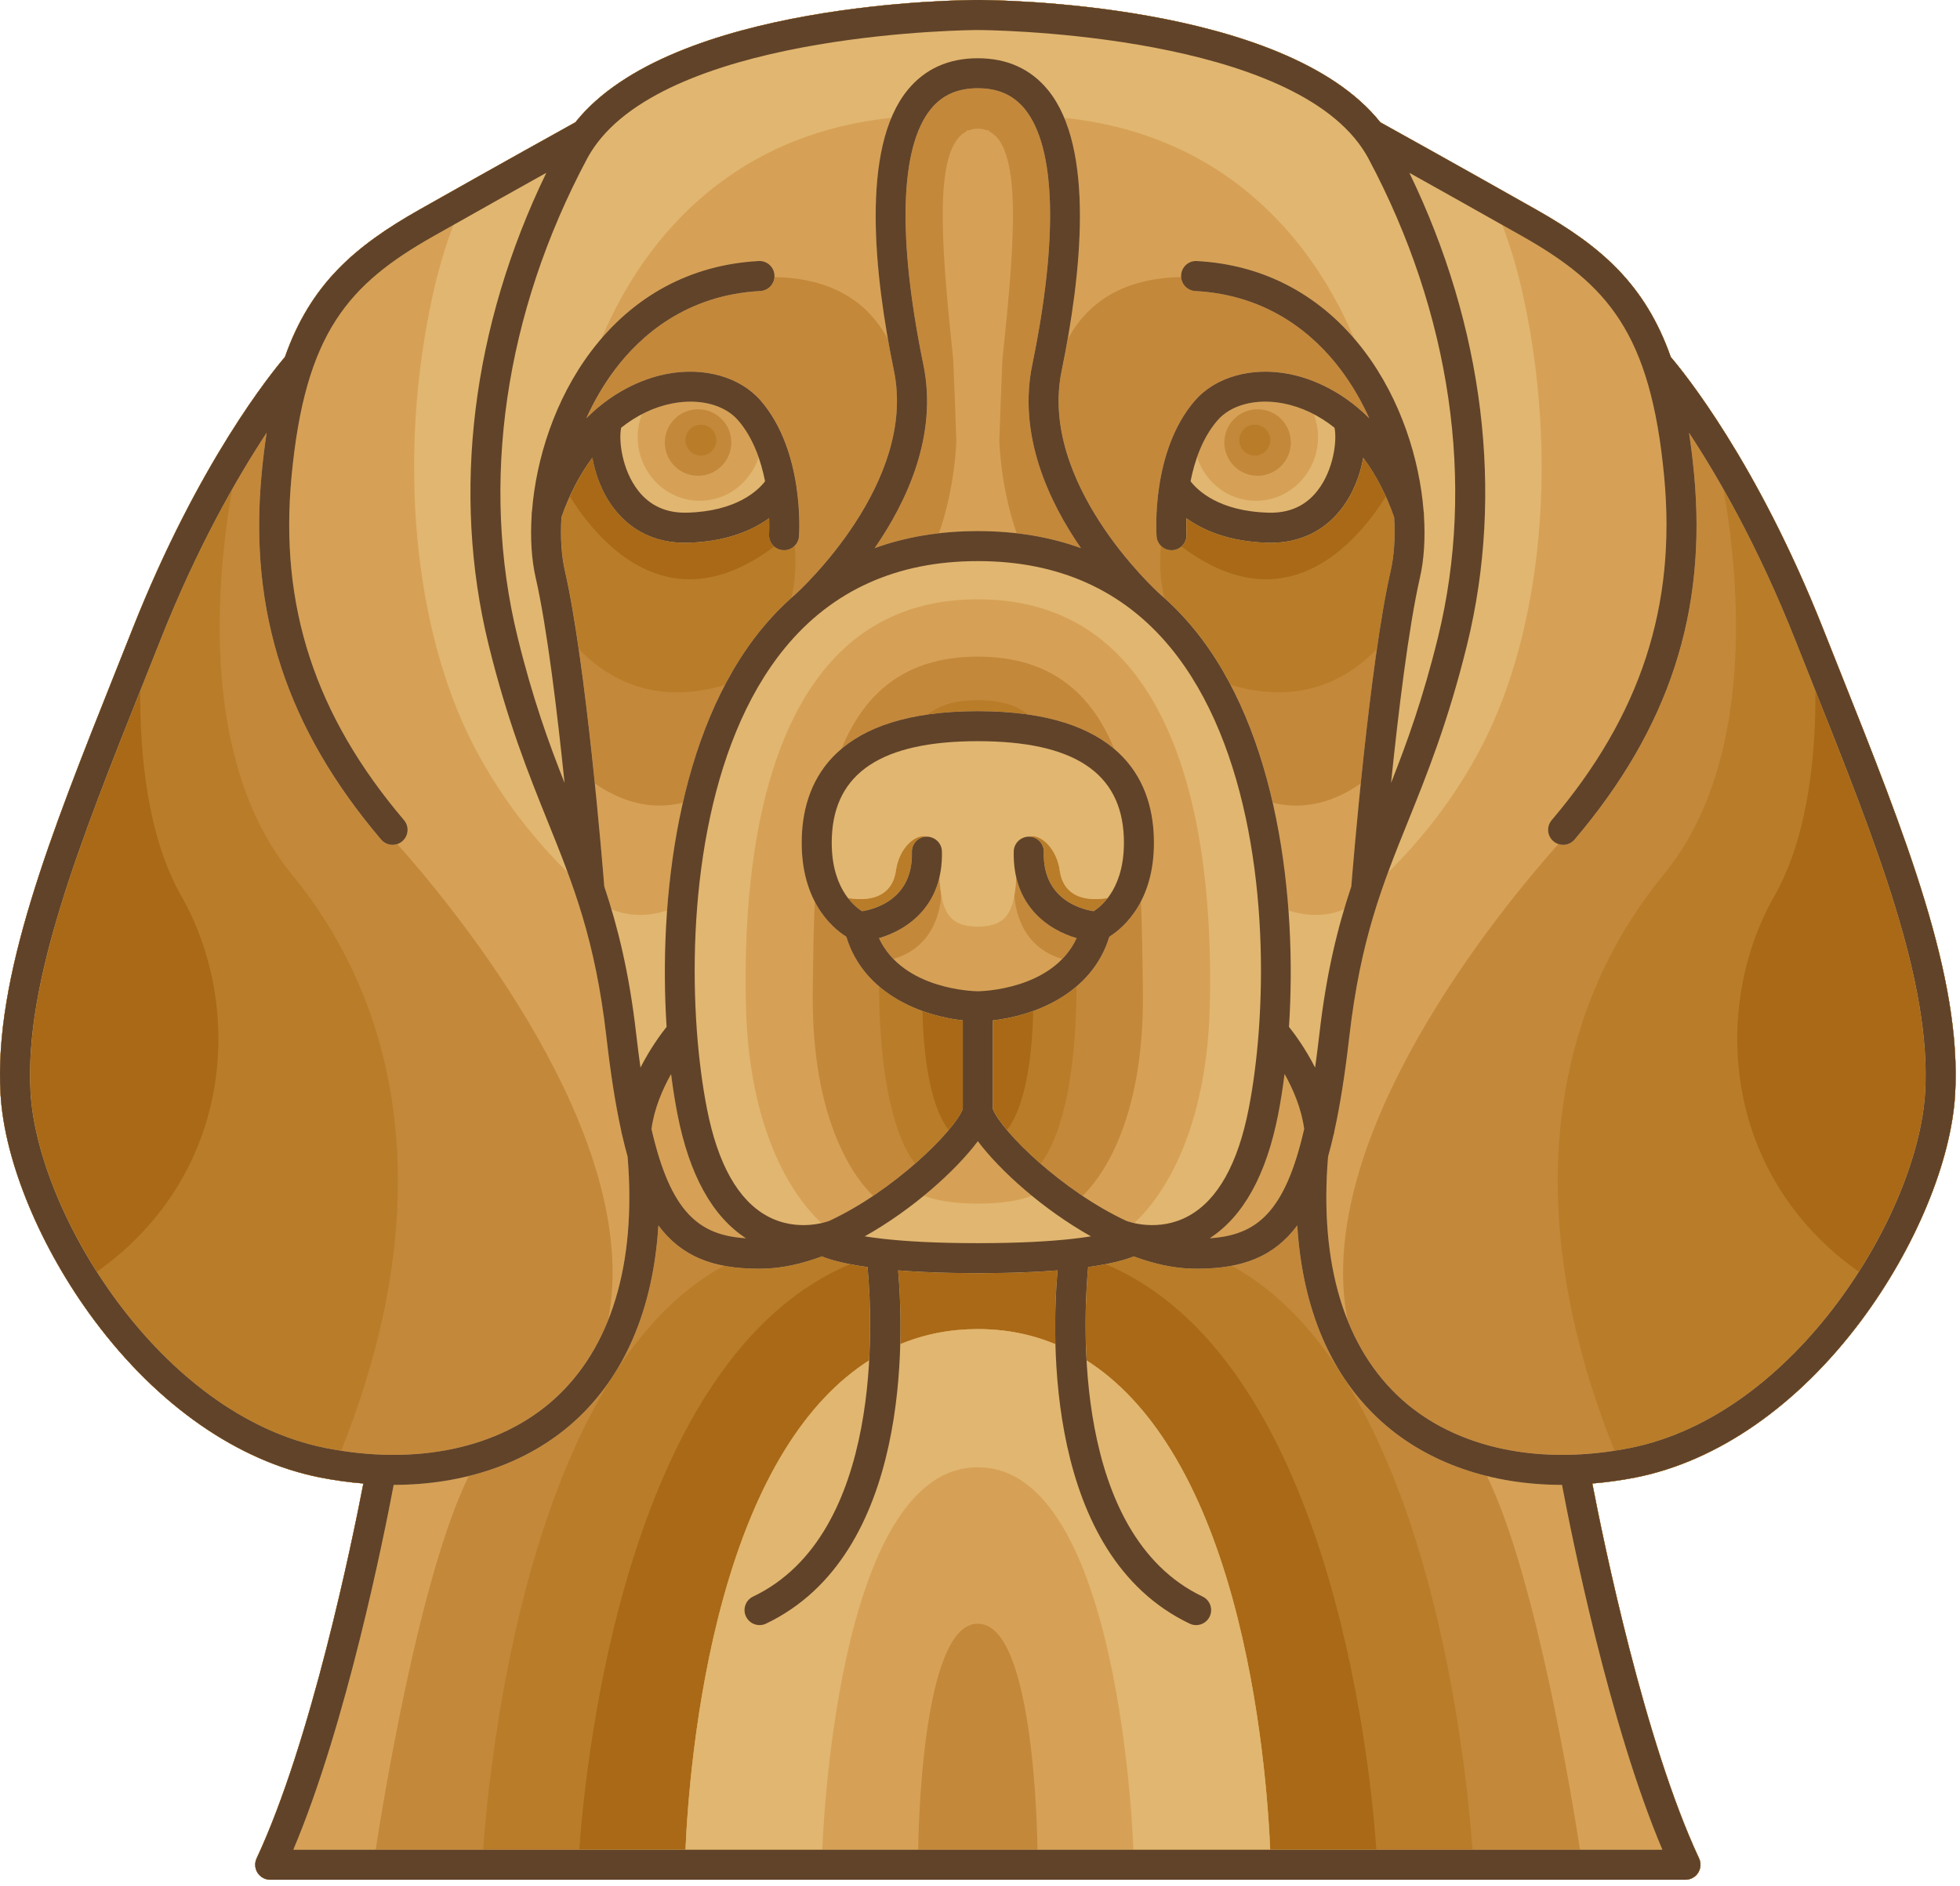
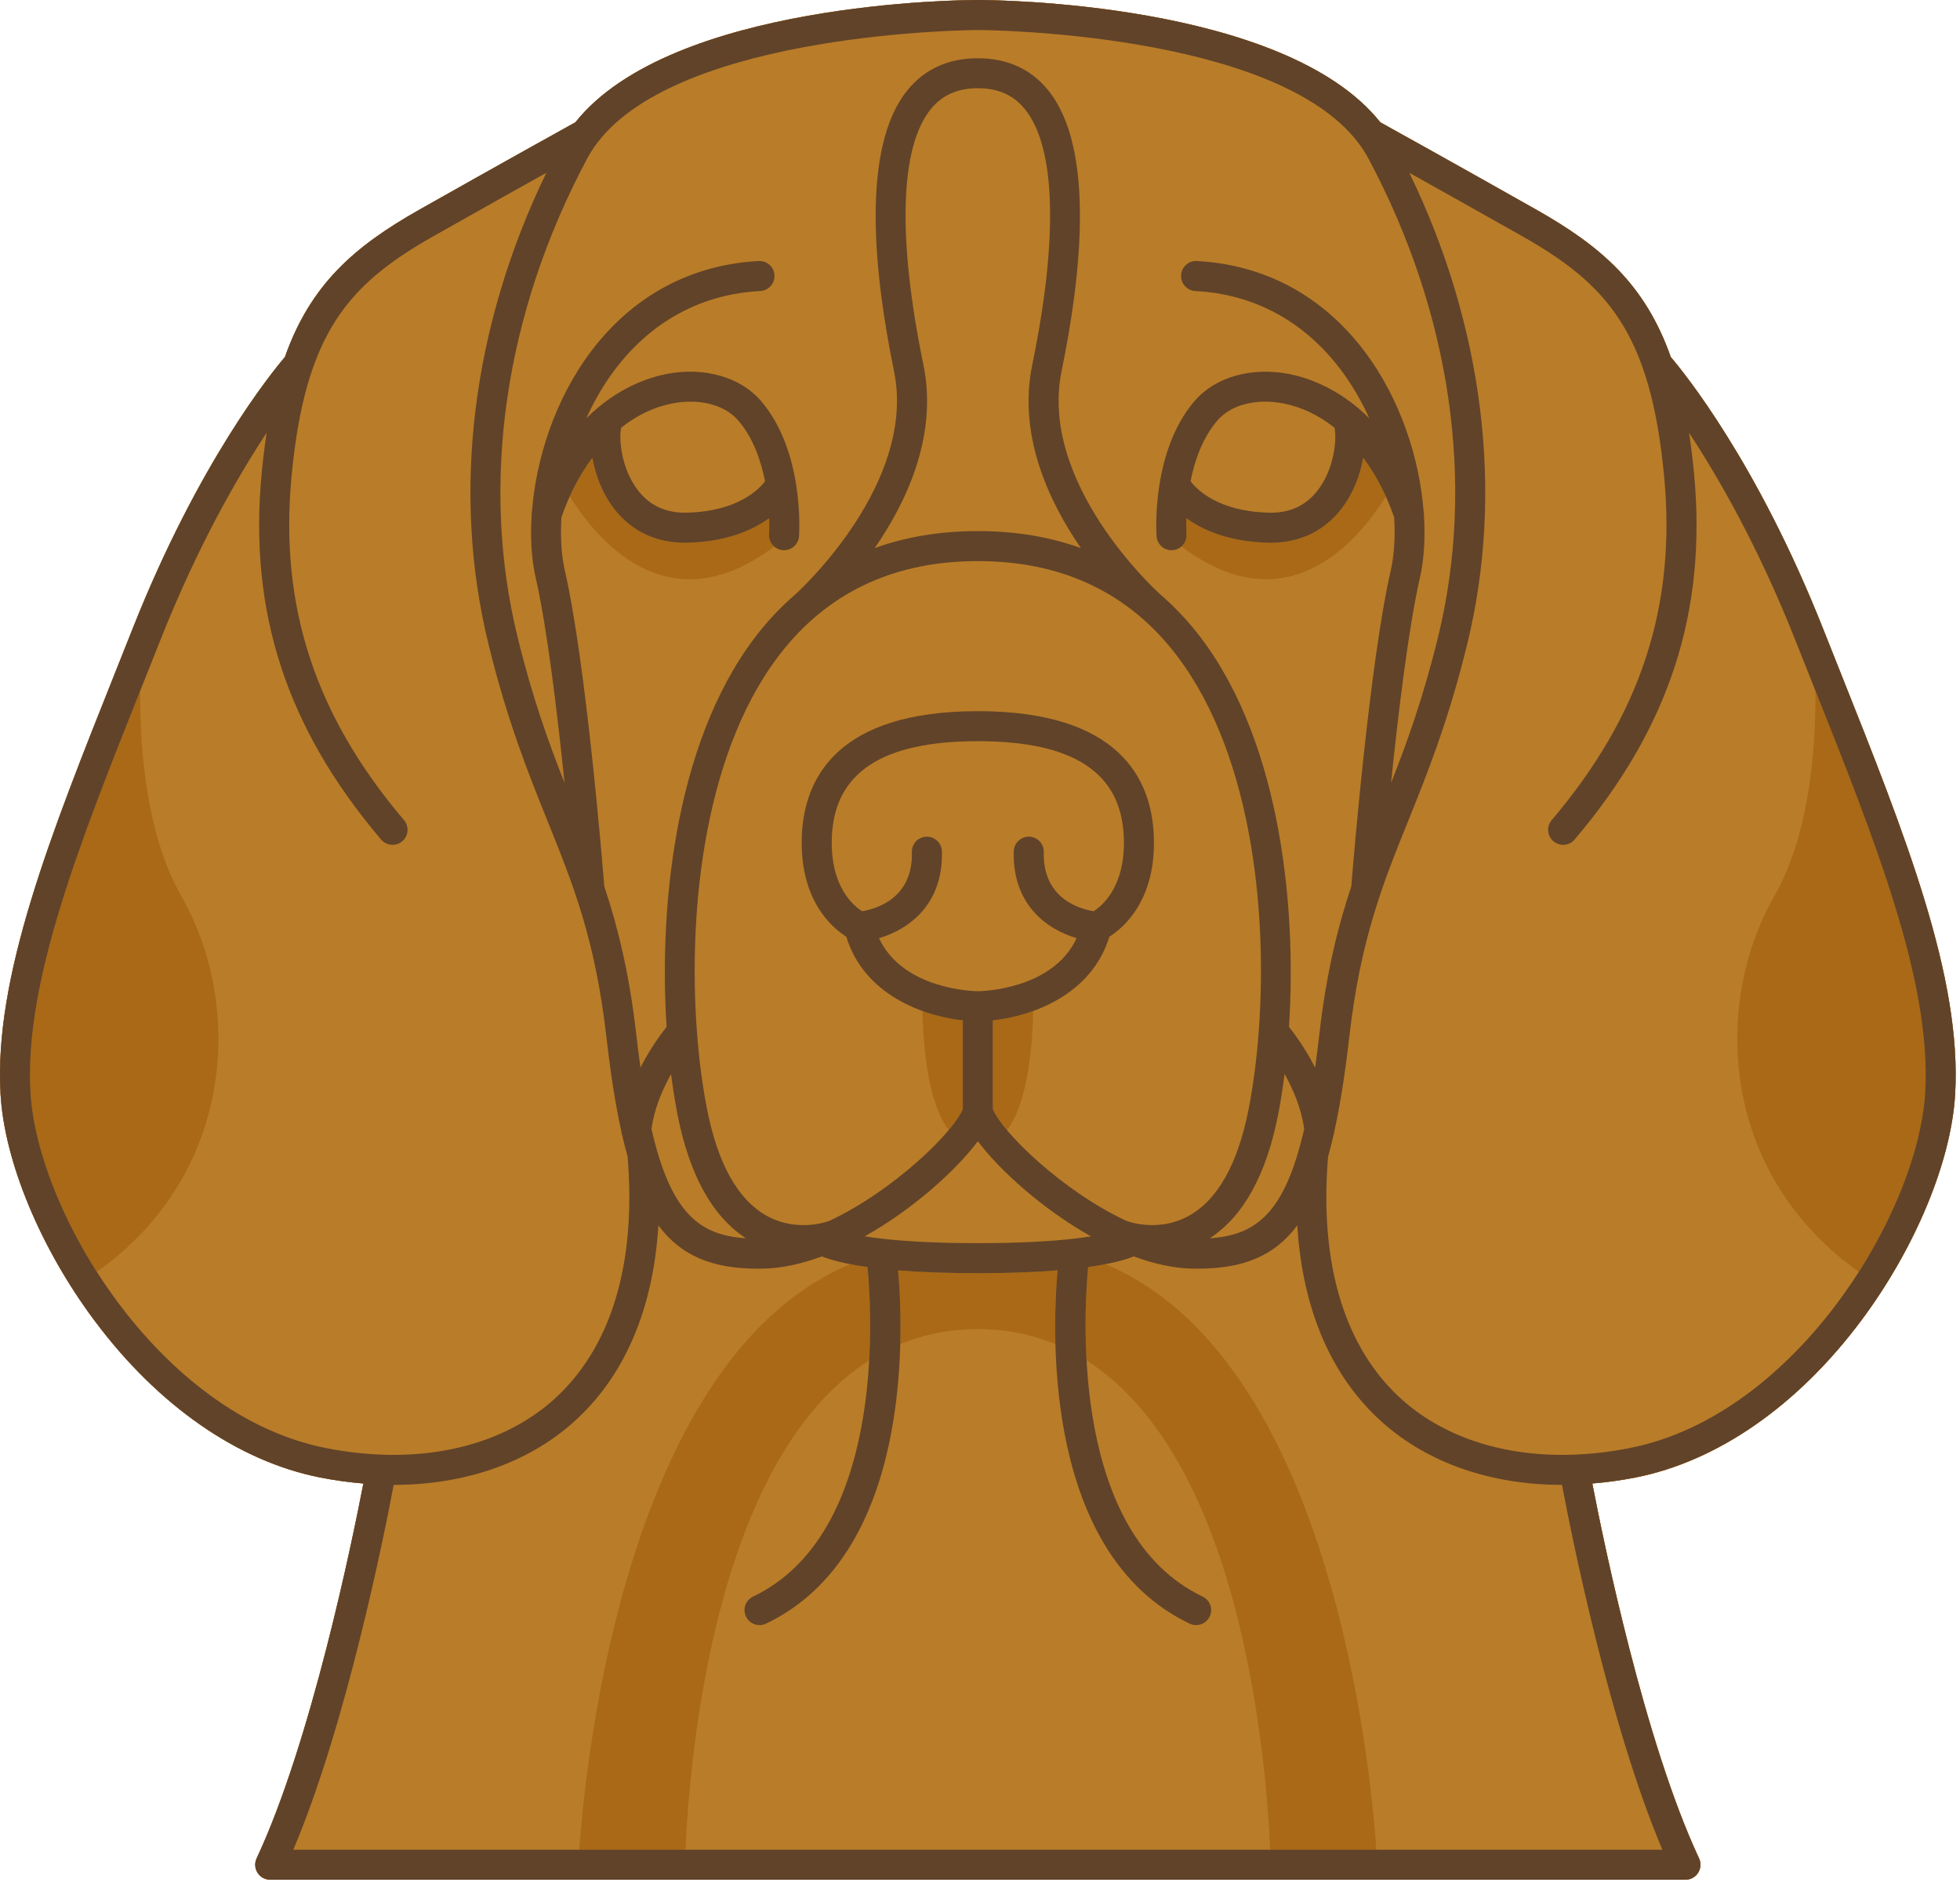
<svg xmlns="http://www.w3.org/2000/svg" style="fill-rule:evenodd;clip-rule:evenodd;stroke-linejoin:round;stroke-miterlimit:2;" xml:space="preserve" version="1.1" viewBox="0 0 159 153" height="100%" width="100%">
  <g transform="matrix(1,0,0,1,-218.676,-221.383)">
    <g>
      <g transform="matrix(1,0,0,1,-202.168,-89.993)">
        <path style="fill:rgb(169,105,22);fill-rule:nonzero;" d="M570.125,365.882C569.667,364.732 569.204,363.57 568.739,362.395C563.368,348.834 557.399,341.535 556.381,340.345C554.303,334.453 550.742,331.368 545.481,328.395C538.766,324.599 533.863,321.878 532.818,321.3C525.013,311.497 501.26,311.377 500.196,311.377C500.186,311.377 500.177,311.379 500.168,311.379C500.159,311.379 500.15,311.377 500.141,311.377C499.078,311.377 475.324,311.497 467.52,321.3C466.475,321.878 461.571,324.599 454.857,328.395C449.594,331.369 446.036,334.453 443.958,340.344C442.939,341.533 436.971,348.832 431.599,362.395C431.134,363.571 430.671,364.732 430.213,365.882C424.911,379.189 420.332,390.681 420.89,400.174C421.211,405.622 424.13,412.652 428.508,418.521C433.652,425.414 440.151,429.936 446.81,431.253C447.995,431.488 449.167,431.645 450.322,431.741C449.415,436.448 446.084,452.701 441.664,462.155C441.488,462.533 441.516,462.973 441.739,463.325C441.962,463.677 442.349,463.889 442.766,463.889L500.142,463.889C500.152,463.889 500.161,463.886 500.169,463.886C500.179,463.886 500.188,463.889 500.197,463.889L557.573,463.889C557.989,463.889 558.378,463.676 558.6,463.325C558.825,462.973 558.853,462.533 558.676,462.155C554.255,452.701 550.924,436.448 550.017,431.741C551.172,431.644 552.344,431.488 553.531,431.253C560.188,429.936 566.688,425.413 571.832,418.521C576.209,412.652 579.129,405.623 579.449,400.174C580.007,390.681 575.427,379.188 570.125,365.882Z" />
      </g>
      <g transform="matrix(1,0,0,1,0.585,-89.993)">
        <path style="fill:rgb(185,124,40);fill-rule:nonzero;" d="M367.374,365.881C366.916,364.731 366.452,363.569 365.987,362.394C360.616,348.833 354.647,341.535 353.629,340.344C351.551,334.452 347.99,331.367 342.729,328.394C336.015,324.599 331.111,321.877 330.066,321.3C322.262,311.496 298.509,311.376 297.444,311.376C297.434,311.376 297.426,311.379 297.416,311.379C297.407,311.379 297.398,311.376 297.389,311.376C296.326,311.376 272.572,311.496 264.767,321.3C263.722,321.877 258.818,324.599 252.105,328.394C246.842,331.368 243.283,334.453 241.205,340.344C240.187,341.532 234.218,348.832 228.846,362.394C228.381,363.57 227.918,364.731 227.46,365.881C222.158,379.188 217.579,390.68 218.137,400.173C218.458,405.621 221.377,412.651 225.756,418.52C230.899,425.414 237.398,429.935 244.057,431.252C245.243,431.487 246.415,431.644 247.57,431.74C246.662,436.447 243.331,452.701 238.911,462.155C238.735,462.532 238.764,462.973 238.987,463.325C239.211,463.676 239.597,463.888 240.014,463.888L297.39,463.888C297.4,463.888 297.409,463.885 297.417,463.885C297.427,463.885 297.436,463.888 297.445,463.888L354.821,463.888C355.238,463.888 355.625,463.675 355.848,463.325C356.072,462.973 356.1,462.532 355.924,462.155C351.504,452.701 348.173,436.447 347.265,431.74C348.42,431.643 349.592,431.487 350.778,431.252C357.436,429.935 363.935,425.413 369.079,418.52C373.456,412.651 376.376,405.622 376.696,400.173C377.255,390.68 372.675,379.188 367.374,365.881ZM295.055,403.063C293.293,400.788 292.972,395.827 292.925,393.394C294.072,393.811 295.212,394.054 296.199,394.163L296.199,401.36C296.026,401.792 295.627,402.382 295.055,403.063ZM298.633,394.163C299.62,394.055 300.76,393.811 301.906,393.394C301.86,395.83 301.54,400.797 299.777,403.063C299.204,402.382 298.805,401.792 298.632,401.36L298.632,394.163L298.633,394.163ZM314.339,353.417C315.68,354.386 317.788,355.326 320.96,355.406C321.035,355.408 321.108,355.409 321.182,355.409C323.523,355.409 325.492,354.471 326.886,352.688C327.883,351.412 328.437,349.891 328.683,348.509C329.375,349.436 329.984,350.495 330.508,351.652C329.167,353.84 325.783,358.375 320.792,358.375C318.577,358.375 316.27,357.473 313.929,355.713C314.207,355.471 314.375,355.109 314.347,354.714C314.346,354.696 314.314,354.197 314.339,353.417ZM266.149,348.51C266.396,349.892 266.948,351.412 267.946,352.689C269.339,354.472 271.307,355.41 273.65,355.41C273.723,355.41 273.798,355.409 273.872,355.407C277.041,355.327 279.148,354.388 280.491,353.42C280.516,354.19 280.487,354.685 280.486,354.715C280.458,355.111 280.627,355.472 280.903,355.714C278.562,357.474 276.256,358.376 274.041,358.376C269.053,358.376 265.668,353.841 264.324,351.653C264.849,350.496 265.458,349.437 266.149,348.51ZM229.467,367.421C229.433,372.535 230.032,379.223 232.81,384.099C237.845,392.937 237.154,406.608 225.949,414.563C222.754,409.553 220.812,404.176 220.568,400.031C220.049,391.224 224.382,380.186 229.467,367.421ZM288.6,421.75C283.399,425.063 279.376,431.578 276.76,441.067C274.41,449.59 273.838,458.198 273.7,461.453L265.085,461.453C265.639,453.706 269.014,421.526 287.065,413.943C287.479,414.024 287.942,414.103 288.47,414.177C288.599,415.565 288.786,418.398 288.6,421.75ZM303.71,420.436C301.777,419.635 299.708,419.222 297.509,419.213L297.508,419.212L297.324,419.212L297.323,419.213C295.124,419.222 293.055,419.635 291.122,420.435C291.188,417.918 291.063,415.792 290.946,414.447C292.654,414.586 294.769,414.675 297.388,414.675C297.398,414.675 297.407,414.672 297.415,414.672C297.425,414.672 297.434,414.675 297.443,414.675C300.062,414.675 302.177,414.586 303.886,414.447C303.769,415.792 303.645,417.918 303.71,420.436ZM318.072,441.067C315.457,431.582 311.436,425.067 306.238,421.754C306.05,418.401 306.235,415.566 306.363,414.178C306.891,414.104 307.354,414.025 307.768,413.944C325.819,421.527 329.194,453.707 329.747,461.454L321.132,461.454C320.995,458.198 320.422,449.591 318.072,441.067ZM374.265,400.03C374.02,404.176 372.078,409.552 368.884,414.561C357.679,406.621 356.984,392.941 362.022,384.098C364.8,379.222 365.399,372.535 365.366,367.42C370.451,380.186 374.783,391.224 374.265,400.03Z" />
      </g>
      <g transform="matrix(1,0,0,1,202.168,-89.993)">
-         <path style="fill:rgb(196,136,59);fill-rule:nonzero;" d="M165.791,365.881C165.333,364.731 164.869,363.569 164.404,362.394C159.033,348.833 153.064,341.535 152.046,340.344C149.968,334.452 146.407,331.367 141.146,328.394C134.432,324.599 129.528,321.877 128.483,321.3C120.679,311.496 96.926,311.376 95.861,311.376C95.851,311.376 95.843,311.379 95.833,311.379C95.824,311.379 95.815,311.376 95.806,311.376C94.743,311.376 70.989,311.496 63.184,321.3C62.139,321.877 57.235,324.599 50.522,328.394C45.259,331.368 41.7,334.453 39.622,340.344C38.604,341.532 32.635,348.832 27.263,362.394C26.798,363.57 26.335,364.731 25.877,365.881C20.575,379.188 15.996,390.68 16.554,400.173C16.875,405.621 19.794,412.651 24.173,418.52C29.316,425.414 35.815,429.935 42.474,431.252C43.66,431.487 44.832,431.644 45.987,431.74C45.079,436.447 41.748,452.701 37.328,462.155C37.152,462.532 37.181,462.973 37.404,463.325C37.628,463.676 38.014,463.888 38.431,463.888L95.807,463.888C95.817,463.888 95.826,463.885 95.834,463.885C95.844,463.885 95.853,463.888 95.862,463.888L153.238,463.888C153.654,463.888 154.042,463.675 154.265,463.325C154.489,462.973 154.517,462.532 154.341,462.155C149.921,452.701 146.59,436.447 145.682,431.74C146.837,431.643 148.009,431.487 149.195,431.252C155.853,429.935 162.352,425.413 167.496,418.52C171.873,412.651 174.793,405.622 175.113,400.173C175.671,390.68 171.091,379.188 165.791,365.881ZM75.325,366.945C73.973,367.345 72.662,367.549 71.42,367.549C67.789,367.549 65.182,365.816 63.457,364.032C63.112,361.641 62.736,359.431 62.34,357.698C62.054,356.453 61.957,354.959 62.056,353.34C62.696,351.499 63.549,349.871 64.565,348.509C64.812,349.891 65.364,351.411 66.362,352.688C67.756,354.471 69.723,355.409 72.066,355.409C72.139,355.409 72.214,355.408 72.288,355.406C75.457,355.326 77.564,354.387 78.907,353.419C78.932,354.189 78.903,354.684 78.901,354.714C78.854,355.384 79.36,355.966 80.03,356.012C80.06,356.014 80.088,356.016 80.117,356.016C80.451,356.016 80.756,355.876 80.977,355.653C81.098,357.016 81.051,358.468 80.694,359.901C79.861,360.648 79.069,361.465 78.327,362.366C77.183,363.758 76.188,365.299 75.325,366.945ZM102.127,420.436C100.194,419.635 98.125,419.222 95.926,419.213L95.925,419.212L95.74,419.212L95.739,419.213C93.54,419.222 91.471,419.635 89.538,420.435C89.604,417.918 89.479,415.792 89.362,414.447C91.07,414.586 93.185,414.675 95.804,414.675C95.814,414.675 95.823,414.672 95.831,414.672C95.841,414.672 95.85,414.675 95.859,414.675C98.478,414.675 100.593,414.586 102.302,414.447C102.185,415.792 102.062,417.918 102.127,420.436ZM118.299,345.833C118.992,345.833 119.554,346.395 119.554,347.088C119.554,347.78 118.992,348.342 118.299,348.342C117.607,348.342 117.045,347.78 117.045,347.088C117.045,346.395 117.607,345.833 118.299,345.833ZM91.668,379.258C90.996,379.276 90.466,379.834 90.483,380.506C90.582,384.304 87.526,385.133 86.443,385.306C86.177,385.14 85.736,384.807 85.301,384.242C85.592,384.289 85.934,384.326 86.292,384.326C87.974,384.326 88.975,383.522 89.188,382.001C89.422,380.335 90.54,379.217 91.437,379.217C91.541,379.217 91.638,379.235 91.73,379.265C91.71,379.264 91.69,379.258 91.668,379.258ZM100.227,379.216C101.123,379.216 102.241,380.334 102.475,382C102.689,383.521 103.69,384.325 105.372,384.325C105.731,384.325 106.074,384.287 106.366,384.241C105.927,384.81 105.486,385.142 105.224,385.306C104.141,385.132 101.083,384.305 101.182,380.505C101.2,379.833 100.669,379.275 99.996,379.257C99.975,379.257 99.955,379.262 99.935,379.263C100.027,379.233 100.124,379.216 100.227,379.216ZM73.365,345.833C74.058,345.833 74.62,346.395 74.62,347.088C74.62,347.78 74.058,348.342 73.365,348.342C72.673,348.342 72.111,347.78 72.111,347.088C72.111,346.395 72.672,345.833 73.365,345.833ZM90.745,405.787C89.809,404.603 87.868,400.989 87.823,391.397C89.883,393.158 92.575,393.938 94.615,394.163L94.615,401.36C94.238,402.307 92.774,404.018 90.745,405.787ZM91.745,369.352C92.758,368.554 94.066,368.19 95.805,368.19L95.861,368.19C97.599,368.19 98.908,368.554 99.921,369.352C98.701,369.174 97.347,369.076 95.833,369.076C94.319,369.075 92.964,369.174 91.745,369.352ZM97.05,394.163C99.091,393.938 101.782,393.158 103.842,391.397C103.797,400.991 101.856,404.604 100.921,405.787C98.893,404.017 97.429,402.307 97.05,401.36L97.05,394.163ZM110.969,359.9C110.612,358.466 110.566,357.014 110.686,355.652C110.908,355.876 111.212,356.015 111.547,356.015C111.575,356.015 111.605,356.013 111.633,356.011C112.303,355.965 112.809,355.383 112.763,354.713C112.762,354.695 112.73,354.196 112.755,353.416C114.096,354.385 116.203,355.325 119.376,355.405C119.451,355.407 119.524,355.408 119.598,355.408C121.939,355.408 123.908,354.47 125.302,352.687C126.299,351.411 126.853,349.89 127.099,348.508C128.116,349.87 128.969,351.498 129.608,353.339C129.707,354.958 129.608,356.452 129.325,357.697C128.929,359.43 128.553,361.64 128.207,364.031C126.482,365.814 123.875,367.548 120.245,367.548C119.004,367.548 117.692,367.344 116.34,366.944C115.478,365.298 114.482,363.756 113.336,362.364C112.595,361.465 111.802,360.647 110.969,359.9ZM18.984,400.03C18.457,391.077 22.943,379.818 28.137,366.782C28.596,365.631 29.06,364.467 29.526,363.291C31.468,358.387 33.505,354.312 35.342,351.071C34.004,358.716 32.761,373.256 40.19,382.328C50.079,394.406 51.473,410.95 44.179,429.079C43.769,429.016 43.358,428.946 42.945,428.864C29.402,426.184 19.555,409.734 18.984,400.03ZM87.017,421.75C81.816,425.063 77.793,431.578 75.177,441.067C72.827,449.59 72.255,458.198 72.117,461.453L55.704,461.453C56.202,454.455 59.325,422.73 75.247,414.072C76.095,414.232 77.012,414.309 78.013,414.309C78.155,414.309 78.299,414.307 78.443,414.305C79.978,414.273 81.585,413.905 83.184,413.312C83.811,413.568 84.937,413.903 86.886,414.177C87.016,415.565 87.203,418.398 87.017,421.75ZM116.488,441.067C113.873,431.582 109.852,425.067 104.654,421.754C104.466,418.401 104.651,415.566 104.779,414.178C106.728,413.904 107.853,413.569 108.48,413.313C110.08,413.906 111.686,414.274 113.22,414.306C113.366,414.308 113.508,414.31 113.651,414.31C114.651,414.31 115.568,414.232 116.416,414.071C132.338,422.73 135.462,454.456 135.961,461.454L119.548,461.454C119.412,458.198 118.839,449.591 116.488,441.067ZM172.682,400.03C172.111,409.734 162.263,426.183 148.722,428.864C148.308,428.946 147.897,429.015 147.486,429.079C140.192,410.95 141.586,394.406 151.476,382.328C158.905,373.256 157.663,358.714 156.324,351.07C158.16,354.31 160.199,358.385 162.141,363.291C162.606,364.467 163.07,365.631 163.529,366.782C168.722,379.818 173.208,391.077 172.682,400.03Z" />
-       </g>
+         </g>
      <g transform="matrix(1,0,0,1,-202.167,89.993)">
-         <path style="fill:rgb(214,161,86);fill-rule:nonzero;" d="M570.125,185.896C569.666,184.746 569.203,183.584 568.738,182.409C563.367,168.847 557.398,161.549 556.38,160.358C554.302,154.466 550.741,151.382 545.48,148.407C538.766,144.613 533.863,141.892 532.817,141.313C525.013,131.511 501.259,131.39 500.195,131.39C500.185,131.39 500.177,131.393 500.168,131.393C500.159,131.393 500.15,131.39 500.141,131.39C499.077,131.39 475.323,131.511 467.519,141.313C466.474,141.892 461.571,144.612 454.857,148.407C449.593,151.382 446.035,154.466 443.957,160.358C442.938,161.546 436.97,168.846 431.599,182.409C431.133,183.584 430.67,184.746 430.212,185.896C424.91,199.203 420.331,210.695 420.889,220.188C421.21,225.635 424.129,232.665 428.508,238.534C433.651,245.428 440.15,249.95 446.809,251.266C447.995,251.501 449.167,251.659 450.322,251.755C449.414,256.462 446.083,272.715 441.663,282.17C441.487,282.548 441.516,282.988 441.739,283.339C441.963,283.691 442.349,283.903 442.765,283.903L500.142,283.903C500.152,283.903 500.16,283.901 500.169,283.901C500.178,283.901 500.187,283.903 500.196,283.903L557.572,283.903C557.989,283.903 558.377,283.691 558.599,283.339C558.824,282.988 558.852,282.547 558.675,282.17C554.255,272.716 550.924,256.462 550.016,251.755C551.171,251.659 552.343,251.501 553.53,251.266C560.188,249.949 566.687,245.427 571.831,238.534C576.208,232.665 579.128,225.636 579.448,220.188C580.006,210.695 575.426,199.203 570.125,185.896ZM466.392,173.355C467.032,171.515 467.884,169.886 468.901,168.524C469.148,169.905 469.701,171.426 470.698,172.703C472.092,174.485 474.059,175.423 476.402,175.423C476.475,175.423 476.549,175.423 476.625,175.42C479.794,175.341 481.9,174.401 483.243,173.433C483.268,174.203 483.239,174.698 483.237,174.727C483.19,175.398 483.697,175.979 484.367,176.026C484.396,176.028 484.425,176.029 484.453,176.029C485.087,176.029 485.622,175.537 485.666,174.896C485.686,174.617 486.104,168.004 482.569,163.908C480.9,161.972 477.965,161.139 474.913,161.732C473.522,162.003 470.903,162.83 468.407,165.33C469.033,163.946 469.807,162.599 470.748,161.353C472.804,158.63 476.515,155.318 482.524,154.999C483.143,154.966 483.624,154.474 483.668,153.871C486.939,153.913 490.763,154.945 492.879,158.923C493.033,159.797 493.197,160.652 493.368,161.481C495.235,170.549 485.77,179.249 485.372,179.607C484.412,180.433 483.507,181.355 482.665,182.378C479.481,186.245 477.451,191.243 476.247,196.517C475.621,196.67 474.991,196.755 474.363,196.755C472.252,196.755 470.45,195.899 469.101,194.952C468.52,189.246 467.659,182.015 466.676,177.712C466.39,176.469 466.292,174.974 466.392,173.355ZM474.771,167.293C474.771,165.801 475.981,164.593 477.472,164.593C478.963,164.593 480.172,165.801 480.172,167.293C480.172,168.784 478.963,169.994 477.472,169.994C475.981,169.994 474.771,168.785 474.771,167.293ZM506.967,161.482C507.137,160.654 507.303,159.797 507.456,158.924C509.572,154.946 513.395,153.914 516.667,153.872C516.71,154.475 517.19,154.967 517.811,155C523.821,155.318 527.532,158.63 529.587,161.354C530.528,162.6 531.302,163.947 531.929,165.331C529.432,162.831 526.813,162.004 525.422,161.733C522.369,161.14 519.435,161.974 517.766,163.909C514.232,168.005 514.65,174.618 514.669,174.897C514.713,175.539 515.247,176.03 515.882,176.03C515.91,176.03 515.94,176.029 515.968,176.027C516.638,175.981 517.145,175.399 517.098,174.728C517.097,174.711 517.065,174.212 517.09,173.432C518.432,174.401 520.539,175.342 523.711,175.421C523.785,175.423 523.858,175.424 523.934,175.424C526.275,175.424 528.244,174.486 529.637,172.704C530.634,171.427 531.188,169.907 531.434,168.525C532.451,169.887 533.304,171.516 533.943,173.356C534.043,174.975 533.944,176.469 533.66,177.715C532.676,182.018 531.815,189.248 531.234,194.954C529.886,195.901 528.084,196.758 525.972,196.758C525.344,196.758 524.714,196.673 524.088,196.52C522.884,191.246 520.854,186.248 517.67,182.381C516.827,181.357 515.923,180.434 514.961,179.608C514.543,179.229 505.098,170.562 506.967,161.482ZM525.563,167.293C525.563,168.784 524.354,169.994 522.862,169.994C521.371,169.994 520.161,168.785 520.161,167.293C520.161,165.801 521.371,164.593 522.862,164.593C524.354,164.593 525.563,165.802 525.563,167.293ZM506.461,240.451C504.528,239.65 502.459,239.236 500.26,239.228L500.259,239.227L500.076,239.227L500.075,239.228C497.876,239.236 495.806,239.649 493.874,240.45C493.939,237.933 493.814,235.807 493.698,234.461C495.405,234.599 497.521,234.689 500.14,234.689C500.15,234.689 500.158,234.687 500.167,234.687C500.176,234.687 500.185,234.689 500.194,234.689C502.813,234.689 504.929,234.6 506.637,234.461C506.52,235.807 506.396,237.933 506.461,240.451ZM507.023,209.191L506.905,209.159C503.215,208.031 503.139,204.166 503.137,204.002L503.137,203.99C503.209,203.569 503.257,203.094 503.284,202.558C503.97,205.496 506.253,206.943 508.184,207.508C507.88,208.164 507.481,208.719 507.023,209.191ZM497.196,204.002C497.194,204.166 497.118,208.03 493.435,209.156L493.31,209.19C492.853,208.719 492.454,208.163 492.148,207.507C494.08,206.943 496.363,205.496 497.047,202.558C497.076,203.094 497.123,203.568 497.196,203.989L497.196,204.002ZM496.003,199.273C495.331,199.291 494.801,199.849 494.817,200.522C494.917,204.319 491.861,205.147 490.778,205.322C490.511,205.155 490.071,204.823 489.635,204.258C489.926,204.304 490.268,204.341 490.626,204.341C492.309,204.341 493.31,203.537 493.523,202.015C493.756,200.349 494.874,199.231 495.771,199.231C495.875,199.231 495.972,199.25 496.064,199.279C496.045,199.278 496.024,199.273 496.003,199.273ZM505.516,200.521C505.535,199.849 505.003,199.29 504.33,199.272C504.309,199.271 504.289,199.277 504.269,199.277C504.361,199.247 504.457,199.229 504.561,199.229C505.457,199.229 506.576,200.348 506.809,202.013C507.023,203.534 508.024,204.339 509.705,204.339C510.064,204.339 510.406,204.301 510.699,204.255C510.261,204.825 509.818,205.156 509.557,205.32C508.476,205.147 505.417,204.32 505.516,200.521ZM500.167,189.09C494.701,189.09 491.246,190.341 489.104,192.151C490.917,187.718 494.192,184.663 500.167,184.663C506.142,184.663 509.416,187.719 511.229,192.151C509.087,190.342 505.634,189.09 500.167,189.09ZM491.672,228.417C490.431,227.23 486.636,222.703 486.775,211.782L486.787,210.958C486.811,208.875 486.84,206.7 486.939,204.533C487.752,206.1 488.843,206.975 489.499,207.391C490.946,212.121 495.753,213.827 498.95,214.178L498.95,221.376C498.382,222.796 495.377,225.935 491.672,228.417ZM501.385,221.376L501.385,214.178C504.582,213.826 509.39,212.121 510.835,207.391C511.492,206.975 512.583,206.1 513.396,204.533C513.496,206.701 513.524,208.875 513.549,210.958L513.559,211.782C513.7,222.703 509.905,227.231 508.662,228.417C504.957,225.935 501.951,222.796 501.385,221.376ZM500.167,138.548C501.806,138.548 503.052,139.1 503.978,140.235C506.489,143.317 506.705,150.688 504.582,160.991C503.409,166.688 505.903,172.053 508.532,175.86C506.9,175.271 505.163,174.871 503.323,174.659C502.767,173.098 502.095,170.585 501.906,167.227C501.954,165.618 502.052,163.187 502.158,160.59C503.004,152.421 503.747,144.798 501.691,142.517C501.511,142.319 501.309,142.171 501.093,142.059C501.052,141.989 501.025,141.946 501.017,141.934L500.94,141.984C500.701,141.886 500.444,141.832 500.167,141.832C499.89,141.832 499.633,141.887 499.395,141.984L499.317,141.934C499.309,141.945 499.282,141.989 499.241,142.059C499.024,142.171 498.823,142.319 498.644,142.517C496.587,144.798 497.331,152.421 498.176,160.59C498.282,163.187 498.38,165.618 498.429,167.226C498.239,170.585 497.567,173.098 497.012,174.659C495.172,174.871 493.434,175.271 491.802,175.86C494.431,172.052 496.926,166.688 495.751,160.991C493.631,150.688 493.846,143.317 496.357,140.235C497.282,139.1 498.528,138.548 500.167,138.548ZM447.279,248.879C433.736,246.199 423.889,229.749 423.318,220.045C422.791,211.093 427.277,199.834 432.471,186.797C432.93,185.646 433.394,184.481 433.86,183.305C436.87,175.705 440.11,170.085 442.474,166.501C442.314,167.542 442.177,168.648 442.067,169.824C441.008,181.044 444.088,190.475 451.758,199.507C451.998,199.79 452.342,199.936 452.687,199.936C452.817,199.936 452.949,199.914 453.075,199.871C457.746,205.112 473.047,223.641 470.184,238.457C469.156,241.045 467.676,243.236 465.745,244.961C461.338,248.902 454.607,250.33 447.279,248.879ZM476.451,281.469L451.317,281.469C451.812,278.233 454.831,259.328 458.87,251.146C462.125,250.341 465.024,248.872 467.368,246.778C471.503,243.082 473.834,237.624 474.253,230.813C476.127,233.337 478.702,234.325 482.348,234.325C482.491,234.325 482.634,234.323 482.779,234.32C484.314,234.289 485.921,233.92 487.52,233.327C488.147,233.583 489.272,233.918 491.221,234.193C491.351,235.58 491.537,238.414 491.351,241.765C486.151,245.078 482.127,251.594 479.511,261.082C477.161,269.606 476.589,278.213 476.451,281.469ZM500.167,281.471C500.157,281.471 500.149,281.469 500.14,281.469L495.329,281.469C495.331,281.263 495.474,263.134 500.14,263.134L500.195,263.134C504.864,263.134 505.005,281.286 505.008,281.435C505.006,281.446 505.006,281.457 505.004,281.469L500.195,281.469C500.185,281.469 500.177,281.471 500.167,281.471ZM520.823,261.082C518.207,251.598 514.186,245.083 508.988,241.769C508.8,238.416 508.985,235.581 509.114,234.193C511.062,233.918 512.187,233.583 512.814,233.327C514.414,233.92 516.02,234.288 517.554,234.32C517.7,234.323 517.842,234.325 517.986,234.325C521.631,234.325 524.206,233.337 526.081,230.812C526.501,237.624 528.831,243.082 532.966,246.778C535.311,248.872 538.21,250.342 541.465,251.147C545.502,259.329 548.521,278.233 549.017,281.469L523.883,281.469C523.746,278.213 523.173,269.606 520.823,261.082ZM577.017,220.045C576.446,229.75 566.597,246.199 553.056,248.879C545.728,250.329 538.997,248.9 534.589,244.961C532.657,243.234 531.178,241.044 530.15,238.455C527.291,223.653 542.561,205.143 547.258,199.871C547.385,199.914 547.516,199.936 547.647,199.936C547.993,199.936 548.335,199.79 548.577,199.507C556.246,190.475 559.326,181.044 558.267,169.824C558.157,168.648 558.021,167.543 557.86,166.501C560.224,170.085 563.464,175.705 566.475,183.305C566.94,184.481 567.405,185.646 567.863,186.797C573.057,199.834 577.542,211.093 577.017,220.045Z" />
-       </g>
+         </g>
      <g transform="matrix(1,0,0,1,0.586,89.993)">
-         <path style="fill:rgb(225,182,112);fill-rule:nonzero;" d="M367.374,185.896C366.916,184.746 366.452,183.584 365.987,182.409C360.616,168.847 354.647,161.549 353.629,160.358C351.551,154.466 347.99,151.382 342.729,148.407C336.015,144.613 331.111,141.892 330.066,141.313C322.262,131.511 298.508,131.39 297.444,131.39C297.434,131.39 297.426,131.393 297.416,131.393C297.407,131.393 297.398,131.39 297.388,131.39C296.324,131.39 272.571,131.511 264.766,141.313C263.721,141.892 258.817,144.612 252.103,148.407C246.84,151.382 243.281,154.466 241.203,160.358C240.186,161.546 234.216,168.846 228.845,182.409C228.38,183.584 227.917,184.746 227.459,185.896C222.157,199.203 217.578,210.695 218.137,220.188C218.457,225.635 221.377,232.665 225.755,238.534C230.898,245.428 237.397,249.95 244.055,251.266C245.241,251.501 246.413,251.659 247.568,251.755C246.66,256.462 243.329,272.715 238.908,282.17C238.732,282.548 238.761,282.988 238.984,283.339C239.208,283.691 239.595,283.903 240.011,283.903L297.387,283.903C297.397,283.903 297.406,283.901 297.415,283.901C297.425,283.901 297.433,283.903 297.443,283.903L354.819,283.903C355.236,283.903 355.623,283.691 355.846,283.339C356.07,282.988 356.098,282.547 355.922,282.17C351.502,272.716 348.171,256.462 347.263,251.755C348.418,251.659 349.59,251.501 350.776,251.266C357.434,249.949 363.933,245.427 369.077,238.534C373.454,232.665 376.374,225.636 376.694,220.188C377.255,210.695 372.675,199.203 367.374,185.896ZM303.71,240.451C301.777,239.65 299.708,239.236 297.509,239.228L297.508,239.227L297.325,239.227L297.324,239.228C295.125,239.236 293.056,239.649 291.123,240.45C291.188,237.933 291.064,235.807 290.947,234.461C292.655,234.599 294.77,234.689 297.389,234.689C297.399,234.689 297.408,234.687 297.417,234.687C297.427,234.687 297.435,234.689 297.445,234.689C300.064,234.689 302.18,234.6 303.887,234.461C303.769,235.807 303.645,237.933 303.71,240.451ZM301.811,199.23C302.708,199.23 303.825,200.349 304.059,202.014C304.273,203.535 305.274,204.34 306.955,204.34C307.314,204.34 307.657,204.302 307.949,204.256C307.511,204.826 307.069,205.157 306.807,205.321C305.725,205.147 302.666,204.32 302.765,200.521C302.783,199.849 302.252,199.29 301.579,199.272C301.558,199.271 301.538,199.277 301.517,199.277C301.61,199.248 301.707,199.23 301.811,199.23ZM287.877,204.34C289.558,204.34 290.56,203.536 290.773,202.014C291.007,200.348 292.124,199.23 293.021,199.23C293.125,199.23 293.222,199.249 293.314,199.278C293.293,199.278 293.273,199.273 293.252,199.273C292.58,199.291 292.049,199.849 292.067,200.522C292.166,204.319 289.11,205.147 288.026,205.322C287.761,205.155 287.32,204.823 286.884,204.258C287.177,204.303 287.518,204.34 287.877,204.34ZM294.297,202.559C294.446,205.297 295.046,206.506 297.233,206.57L297.234,206.577L297.598,206.577L297.6,206.57C299.787,206.506 300.387,205.297 300.535,202.558C301.22,205.496 303.503,206.943 305.435,207.508C303.489,211.686 297.737,211.812 297.418,211.816C297.096,211.813 291.344,211.687 289.398,207.508C291.329,206.943 293.612,205.497 294.297,202.559ZM301.799,228.409C300.987,228.722 299.655,229.045 297.416,229.045C295.177,229.045 293.845,228.722 293.034,228.409C294.88,226.895 296.417,225.319 297.416,223.984C298.416,225.319 299.952,226.896 301.799,228.409ZM298.634,221.376L298.634,214.178C301.831,213.826 306.639,212.121 308.085,207.391C309.273,206.639 311.892,204.388 311.693,199.226C311.516,194.602 308.894,189.091 297.417,189.091C285.94,189.091 283.319,194.603 283.141,199.226C282.943,204.388 285.56,206.639 286.749,207.391C288.195,212.121 293.002,213.827 296.2,214.178L296.2,221.376C295.459,223.231 290.561,228.025 285.373,230.444C285.367,230.447 285.361,230.447 285.354,230.45C285.346,230.452 285.117,230.541 284.737,230.627C283.349,229.377 278.877,224.477 278.602,212.991C278.379,203.702 279.478,191.231 285.983,184.568C288.933,181.547 292.771,180.015 297.389,180.015L297.444,180.015C302.063,180.015 305.9,181.547 308.85,184.568C315.354,191.231 316.454,203.702 316.232,212.991C315.956,224.475 311.486,229.376 310.096,230.627C309.733,230.544 309.504,230.46 309.473,230.447C309.468,230.445 309.462,230.445 309.456,230.442C304.27,228.022 299.374,223.23 298.634,221.376ZM327.129,205.172C326.517,205.423 325.741,205.624 324.817,205.624C324.102,205.624 323.366,205.503 322.621,205.267C322.02,197.036 319.839,188.358 314.919,182.38C314.076,181.356 313.171,180.433 312.209,179.607C311.792,179.23 302.346,170.563 304.215,161.482C305.6,154.758 306.614,146.194 304.426,140.95C315.998,142.154 322.397,148.941 325.754,154.539C326.637,156.013 327.358,157.479 327.949,158.865C324.636,155.01 320.252,152.837 315.187,152.569C314.511,152.525 313.943,153.048 313.907,153.721C313.872,154.392 314.387,154.966 315.059,155.001C321.069,155.319 324.78,158.631 326.835,161.355C327.775,162.601 328.549,163.948 329.176,165.332C326.678,162.832 324.06,162.005 322.67,161.734C319.617,161.141 316.683,161.975 315.013,163.91C311.479,168.006 311.897,174.619 311.917,174.898C311.961,175.54 312.496,176.031 313.13,176.031C313.158,176.031 313.188,176.03 313.216,176.028C313.886,175.982 314.392,175.4 314.346,174.729C314.345,174.712 314.313,174.213 314.338,173.433C315.679,174.402 317.787,175.343 320.959,175.422C321.034,175.424 321.107,175.425 321.181,175.425C323.522,175.425 325.491,174.487 326.885,172.705C327.882,171.428 328.436,169.908 328.682,168.526C329.699,169.888 330.552,171.517 331.191,173.357C331.29,174.976 331.191,176.47 330.908,177.716C329.197,185.202 327.856,201.562 327.716,203.309C327.514,203.912 327.319,204.532 327.129,205.172ZM267.116,203.307C266.976,201.56 265.636,185.2 263.925,177.714C263.64,176.468 263.542,174.974 263.641,173.355C264.28,171.515 265.133,169.886 266.15,168.524C266.397,169.905 266.95,171.426 267.947,172.703C269.34,174.485 271.308,175.423 273.651,175.423C273.724,175.423 273.798,175.423 273.873,175.42C277.042,175.341 279.149,174.401 280.492,173.433C280.517,174.203 280.489,174.698 280.486,174.727C280.439,175.398 280.945,175.979 281.616,176.026C281.645,176.028 281.674,176.029 281.702,176.029C282.336,176.029 282.871,175.537 282.915,174.896C282.935,174.617 283.353,168.004 279.818,163.908C278.148,161.972 275.214,161.139 272.161,161.732C270.771,162.003 268.152,162.83 265.655,165.33C266.281,163.946 267.055,162.599 267.996,161.353C270.052,158.63 273.763,155.318 279.772,154.999C280.443,154.964 280.959,154.391 280.923,153.719C280.888,153.048 280.32,152.53 279.643,152.567C274.579,152.835 270.194,155.008 266.881,158.864C267.47,157.483 268.189,156.021 269.069,154.552C272.425,148.948 278.826,142.154 290.405,140.949C288.217,146.193 289.231,154.757 290.616,161.481C292.483,170.549 283.018,179.249 282.62,179.607C281.66,180.433 280.754,181.355 279.912,182.378C274.991,188.356 272.811,197.034 272.21,205.264C271.463,205.502 270.729,205.622 270.013,205.622C269.091,205.622 268.313,205.421 267.702,205.17C267.514,204.532 267.318,203.912 267.116,203.307ZM305.782,175.86C303.251,174.947 300.471,174.481 297.444,174.481C297.434,174.481 297.426,174.483 297.416,174.484C297.407,174.484 297.398,174.481 297.388,174.481C294.362,174.481 291.581,174.947 289.051,175.86C291.679,172.052 294.175,166.688 293.001,160.991C290.88,150.688 291.094,143.317 293.606,140.235C294.531,139.1 295.777,138.548 297.416,138.548C299.055,138.548 300.301,139.1 301.226,140.235C303.738,143.317 303.953,150.688 301.831,160.991C300.658,166.688 303.153,172.053 305.782,175.86ZM279.631,168.487C278.962,170.539 277.077,172.023 274.857,172.023C272.08,172.023 269.821,169.702 269.821,166.85C269.821,166.213 269.943,165.587 270.161,165C270.95,164.587 271.774,164.288 272.626,164.123C274.825,163.697 276.874,164.223 277.975,165.499C278.728,166.373 279.258,167.419 279.631,168.487ZM324.671,165C324.89,165.588 325.011,166.214 325.011,166.851C325.011,169.703 322.752,172.024 319.975,172.024C317.753,172.024 315.867,170.538 315.199,168.483C315.573,167.418 316.103,166.375 316.857,165.5C317.959,164.224 320.008,163.697 322.206,164.124C323.058,164.289 323.882,164.587 324.671,165ZM272.532,218.536C272.68,219.703 272.855,220.804 273.053,221.814C274.013,226.716 275.88,230.09 278.605,231.857C274.817,231.617 272.502,229.798 270.942,222.99C271.164,221.335 271.838,219.772 272.532,218.536ZM321.779,221.814C321.977,220.802 322.152,219.699 322.3,218.529C322.994,219.763 323.668,221.327 323.89,222.991C322.331,229.795 320.018,231.611 316.229,231.856C318.954,230.088 320.819,226.715 321.779,221.814ZM244.528,248.879C230.986,246.199 221.138,229.749 220.568,220.045C220.041,211.093 224.527,199.834 229.721,186.797C230.18,185.646 230.644,184.481 231.11,183.305C234.12,175.705 237.36,170.085 239.724,166.501C239.563,167.542 239.427,168.648 239.317,169.824C238.259,181.044 241.338,190.475 249.008,199.507C249.249,199.79 249.592,199.936 249.937,199.936C250.215,199.936 250.496,199.841 250.724,199.646C251.237,199.21 251.299,198.442 250.864,197.93C243.647,189.433 240.748,180.574 241.74,170.052C242.841,158.383 246.345,154.459 253.302,150.526C253.841,150.222 254.365,149.926 254.879,149.636C254.21,151.382 253.642,153.289 253.191,155.343C250.327,168.372 251.598,182.372 256.509,191.879C258.819,196.349 261.713,199.785 264.144,202.183C265.5,205.858 266.623,209.772 267.284,215.533C267.621,218.477 268.013,221 268.489,223.16C268.497,223.264 268.521,223.363 268.554,223.46C268.696,224.084 268.846,224.673 269.003,225.235C269.727,233.979 267.65,240.801 262.994,244.962C258.586,248.902 251.856,250.33 244.528,248.879ZM250.028,251.867C255.759,251.863 260.891,250.107 264.617,246.778C268.752,243.082 271.083,237.624 271.502,230.813C273.377,233.337 275.951,234.325 279.597,234.325C279.739,234.325 279.883,234.323 280.028,234.32C281.562,234.289 283.169,233.92 284.768,233.327C285.395,233.583 286.521,233.918 288.47,234.193C288.599,235.58 288.786,238.414 288.6,241.765C283.399,245.078 279.376,251.594 276.76,261.082C274.41,269.607 273.838,278.214 273.7,281.469L241.885,281.469C246.196,271.282 249.259,255.939 250.028,251.867ZM297.416,281.471C297.407,281.471 297.398,281.469 297.388,281.469L284.8,281.469C284.815,280.991 285.851,250.442 297.388,250.442L297.443,250.442C309.011,250.442 310.023,281.165 310.032,281.469L297.444,281.469C297.434,281.469 297.426,281.471 297.416,281.471ZM352.947,281.469L321.132,281.469C320.995,278.214 320.423,269.607 318.072,261.082C315.457,251.598 311.436,245.083 306.238,241.769C306.05,238.416 306.235,235.581 306.363,234.193C308.312,233.918 309.437,233.583 310.064,233.327C311.664,233.92 313.27,234.288 314.804,234.32C314.95,234.323 315.092,234.325 315.235,234.325C318.881,234.325 321.455,233.337 323.33,230.812C323.75,237.624 326.08,243.082 330.215,246.778C333.941,250.108 339.072,251.863 344.803,251.867C345.573,255.939 348.636,271.282 352.947,281.469ZM374.265,220.045C373.694,229.75 363.846,246.199 350.305,248.879C342.977,250.329 336.246,248.9 331.838,244.961C327.182,240.8 325.105,233.978 325.829,225.232C325.987,224.671 326.136,224.083 326.278,223.46C326.312,223.363 326.336,223.263 326.344,223.158C326.82,220.999 327.213,218.477 327.55,215.533C328.209,209.772 329.333,205.859 330.69,202.183C333.121,199.786 336.015,196.349 338.325,191.879C343.236,182.372 344.507,168.373 341.643,155.343C341.192,153.289 340.623,151.381 339.954,149.636C340.469,149.926 340.993,150.221 341.532,150.526C348.489,154.459 351.993,158.383 353.094,170.052C354.087,180.574 351.187,189.433 343.971,197.93C343.536,198.442 343.598,199.21 344.11,199.646C344.339,199.84 344.619,199.936 344.898,199.936C345.244,199.936 345.586,199.79 345.827,199.507C353.497,190.475 356.577,181.044 355.518,169.824C355.407,168.648 355.272,167.543 355.111,166.501C357.475,170.085 360.715,175.705 363.726,183.305C364.191,184.481 364.655,185.646 365.114,186.797C370.306,199.834 374.791,211.093 374.265,220.045Z" />
-       </g>
+         </g>
      <g transform="matrix(1,0,0,1,202.168,89.993)">
        <path style="fill:rgb(97,67,41);fill-rule:nonzero;" d="M165.79,185.896C165.332,184.746 164.869,183.584 164.404,182.409C159.033,168.847 153.065,161.549 152.046,160.358C149.968,154.466 146.408,151.382 141.146,148.407C134.432,144.613 129.528,141.892 128.483,141.313C120.679,131.511 96.926,131.39 95.861,131.39C95.851,131.39 95.843,131.393 95.833,131.393C95.824,131.393 95.815,131.39 95.806,131.39C94.742,131.39 70.988,131.511 63.184,141.313C62.139,141.892 57.235,144.612 50.521,148.407C45.259,151.382 41.699,154.466 39.621,160.358C38.604,161.546 32.634,168.846 27.263,182.409C26.798,183.584 26.334,184.746 25.876,185.896C20.574,199.203 15.995,210.695 16.554,220.188C16.874,225.635 19.794,232.665 24.172,238.534C29.315,245.428 35.814,249.95 42.472,251.266C43.659,251.501 44.83,251.659 45.985,251.755C45.077,256.462 41.746,272.715 37.326,282.17C37.15,282.548 37.178,282.988 37.402,283.339C37.626,283.691 38.013,283.903 38.429,283.903L95.805,283.903C95.815,283.903 95.823,283.901 95.832,283.901C95.842,283.901 95.85,283.903 95.86,283.903L153.236,283.903C153.652,283.903 154.04,283.691 154.263,283.339C154.487,282.988 154.515,282.547 154.339,282.17C149.919,272.716 146.588,256.462 145.68,251.755C146.835,251.659 148.007,251.501 149.193,251.266C155.851,249.949 162.35,245.427 167.494,238.534C171.872,232.665 174.791,225.636 175.112,220.188C175.67,210.695 171.091,199.203 165.79,185.896ZM95.805,133.826C95.815,133.826 95.823,133.824 95.832,133.823C95.842,133.823 95.85,133.826 95.86,133.826C96.11,133.826 119.884,133.937 126.716,143.002C126.721,143.008 126.725,143.015 126.73,143.022C127.024,143.415 127.29,143.822 127.518,144.249C134.216,156.809 136.222,170.601 133.165,183.083C131.948,188.052 130.644,191.647 129.354,194.914C129.93,189.306 130.767,182.329 131.696,178.258C132.028,176.81 132.142,175.07 132.02,173.189C132.029,173.079 132.017,172.966 131.994,172.853C131.661,168.661 130.158,163.813 127.194,159.888C123.799,155.392 119.1,152.862 113.603,152.57C112.927,152.526 112.358,153.049 112.323,153.722C112.287,154.393 112.803,154.967 113.474,155.002C119.483,155.32 123.195,158.632 125.25,161.356C126.191,162.602 126.965,163.949 127.591,165.333C125.094,162.833 122.475,162.006 121.085,161.735C118.032,161.142 115.098,161.976 113.428,163.911C109.895,168.007 110.312,174.62 110.332,174.899C110.377,175.541 110.911,176.032 111.545,176.032C111.573,176.032 111.602,176.031 111.631,176.029C112.301,175.983 112.807,175.401 112.76,174.73C112.759,174.713 112.727,174.214 112.753,173.434C114.094,174.403 116.202,175.344 119.374,175.423C119.448,175.425 119.522,175.426 119.596,175.426C121.937,175.426 123.906,174.488 125.299,172.706C126.296,171.429 126.85,169.909 127.096,168.527C128.113,169.889 128.966,171.518 129.605,173.358C129.704,174.977 129.606,176.471 129.321,177.717C127.61,185.203 126.269,201.563 126.129,203.31C125.038,206.583 124.112,210.293 123.543,215.259C123.432,216.231 123.315,217.145 123.193,218.01C122.406,216.467 121.539,215.286 121.074,214.705C121.738,204.392 120.216,190.745 113.332,182.383C112.489,181.359 111.584,180.436 110.623,179.61C110.205,179.233 100.76,170.566 102.629,161.485C104.236,153.68 105.35,143.39 101.527,138.699C100.13,136.985 98.213,136.116 95.829,136.116C93.446,136.116 91.529,136.986 90.132,138.699C86.309,143.389 87.423,153.679 89.03,161.485C90.897,170.553 81.432,179.253 81.034,179.611C80.074,180.437 79.169,181.359 78.326,182.382C71.443,190.744 69.92,204.391 70.584,214.704C70.12,215.286 69.252,216.466 68.465,218.009C68.343,217.144 68.227,216.23 68.115,215.258C67.546,210.292 66.62,206.582 65.529,203.309C65.389,201.562 64.048,185.202 62.337,177.716C62.052,176.47 61.954,174.976 62.053,173.357C62.692,171.517 63.546,169.888 64.562,168.526C64.808,169.907 65.361,171.428 66.359,172.705C67.753,174.487 69.721,175.425 72.063,175.425C72.136,175.425 72.21,175.425 72.285,175.422C75.455,175.343 77.561,174.403 78.904,173.435C78.929,174.205 78.901,174.7 78.899,174.729C78.852,175.4 79.358,175.981 80.028,176.028C80.057,176.03 80.086,176.031 80.114,176.031C80.748,176.031 81.282,175.539 81.327,174.898C81.347,174.619 81.765,168.006 78.23,163.91C76.561,161.974 73.627,161.141 70.573,161.734C69.183,162.005 66.564,162.832 64.067,165.332C64.693,163.948 65.467,162.601 66.408,161.355C68.464,158.632 72.175,155.32 78.184,155.001C78.855,154.966 79.371,154.393 79.335,153.721C79.299,153.05 78.732,152.532 78.055,152.569C72.558,152.861 67.859,155.391 64.465,159.887C61.501,163.813 59.998,168.66 59.665,172.852C59.642,172.965 59.63,173.078 59.639,173.188C59.517,175.07 59.632,176.809 59.963,178.257C60.893,182.328 61.73,189.305 62.306,194.913C61.016,191.646 59.713,188.051 58.496,183.082C55.439,170.6 57.444,156.808 64.143,144.248C64.371,143.821 64.636,143.414 64.932,143.02C64.936,143.014 64.94,143.009 64.944,143.002C71.774,133.944 95.555,133.826 95.805,133.826ZM123.383,171.204C122.426,172.429 121.107,173.031 119.437,172.987C115.376,172.885 113.637,171.154 113.089,170.438C113.419,168.763 114.056,166.911 115.274,165.499C116.375,164.223 118.425,163.696 120.623,164.123C122.101,164.411 123.501,165.087 124.766,166.092C124.98,167.079 124.717,169.499 123.383,171.204ZM103.605,231.893C103.586,231.893 103.568,231.897 103.549,231.9C101.768,232.101 99.289,232.254 95.86,232.254C95.85,232.254 95.842,232.256 95.832,232.256C95.823,232.256 95.814,232.254 95.805,232.254C92.384,232.254 89.908,232.101 88.128,231.9C88.104,231.898 88.081,231.892 88.055,231.891C87.53,231.831 87.064,231.767 86.657,231.702C90.566,229.507 94.052,226.362 95.833,223.983C97.614,226.362 101.101,229.507 105.01,231.702C104.6,231.769 104.132,231.833 103.605,231.893ZM69.358,222.991C69.579,221.335 70.254,219.772 70.948,218.536C71.096,219.703 71.27,220.804 71.469,221.814C72.429,226.716 74.296,230.09 77.021,231.857C73.233,231.618 70.918,229.799 69.358,222.991ZM80.209,183.928C84.039,179.275 89.286,176.916 95.805,176.916C95.815,176.916 95.823,176.913 95.832,176.913C95.842,176.913 95.85,176.916 95.86,176.916C102.379,176.916 107.626,179.274 111.456,183.928C118,191.877 119.346,205.089 118.629,214.962C118.624,215.006 118.621,215.05 118.62,215.095C118.447,217.401 118.163,219.522 117.806,221.346C116.93,225.82 115.292,228.746 112.937,230.044C110.456,231.412 107.997,230.489 107.889,230.447C107.884,230.445 107.878,230.445 107.872,230.442C102.685,228.022 97.789,223.23 97.049,221.376L97.049,214.178C100.246,213.826 105.054,212.121 106.5,207.391C107.688,206.639 110.307,204.388 110.108,199.226C109.93,194.602 107.309,189.091 95.831,189.091C84.354,189.091 81.733,194.603 81.555,199.226C81.356,204.388 83.974,206.639 85.163,207.391C86.609,212.121 91.416,213.827 94.614,214.178L94.614,221.376C93.873,223.231 88.975,228.025 83.787,230.444C83.781,230.447 83.775,230.447 83.768,230.45C83.744,230.459 81.264,231.426 78.756,230.061C76.385,228.771 74.737,225.839 73.857,221.346C73.5,219.522 73.216,217.402 73.043,215.096C73.043,215.05 73.04,215.005 73.034,214.959C72.318,205.088 73.665,191.877 80.209,183.928ZM91.417,160.991C89.296,150.688 89.511,143.317 92.022,140.235C92.947,139.1 94.193,138.548 95.832,138.548C97.471,138.548 98.717,139.1 99.642,140.235C102.154,143.317 102.369,150.688 100.247,160.991C99.074,166.688 101.568,172.053 104.197,175.86C101.667,174.947 98.886,174.481 95.859,174.481C95.849,174.481 95.841,174.483 95.831,174.484C95.822,174.484 95.813,174.481 95.804,174.481C92.778,174.481 89.996,174.947 87.466,175.86C90.096,172.053 92.59,166.688 91.417,160.991ZM87.814,207.508C90.16,206.822 93.031,204.841 92.918,200.458C92.9,199.786 92.337,199.267 91.669,199.273C90.997,199.291 90.466,199.849 90.484,200.522C90.583,204.319 87.527,205.147 86.443,205.322C85.745,204.883 83.836,203.313 83.989,199.32C84.191,194.075 88.064,191.526 95.832,191.526C103.6,191.526 107.474,194.075 107.675,199.32C107.829,203.326 105.907,204.893 105.223,205.322C104.141,205.148 101.082,204.321 101.181,200.522C101.199,199.85 100.668,199.291 99.995,199.273C99.335,199.263 98.764,199.786 98.746,200.458C98.633,204.841 101.503,206.822 103.85,207.508C101.904,211.686 96.152,211.812 95.833,211.816C95.512,211.812 89.76,211.686 87.814,207.508ZM120.195,221.814C120.393,220.802 120.569,219.699 120.716,218.529C121.409,219.763 122.084,221.327 122.306,222.991C120.747,229.795 118.434,231.611 114.645,231.856C117.37,230.088 119.236,226.715 120.195,221.814ZM66.899,166.092C68.163,165.088 69.564,164.411 71.042,164.123C73.241,163.697 75.29,164.223 76.391,165.499C77.605,166.907 78.242,168.763 78.572,170.442C78.021,171.16 76.282,172.885 72.228,172.986C70.568,173.025 69.238,172.427 68.282,171.203C66.948,169.499 66.684,167.079 66.899,166.092ZM18.984,220.045C18.457,211.093 22.943,199.834 28.137,186.797C28.596,185.646 29.06,184.481 29.526,183.305C32.536,175.705 35.776,170.085 38.14,166.501C37.979,167.542 37.844,168.648 37.733,169.824C36.675,181.044 39.754,190.475 47.425,199.507C47.666,199.79 48.008,199.936 48.353,199.936C48.631,199.936 48.912,199.841 49.141,199.646C49.653,199.21 49.716,198.442 49.281,197.93C42.065,189.433 39.165,180.574 40.158,170.052C41.258,158.383 44.762,154.459 51.719,150.526C55.421,148.434 58.571,146.669 60.827,145.41C54.794,157.871 53.123,171.359 56.136,183.66C57.673,189.934 59.406,194.232 60.934,198.024C63.004,203.159 64.791,207.592 65.702,215.532C66.039,218.476 66.431,220.999 66.907,223.159C66.915,223.263 66.939,223.362 66.972,223.459C67.114,224.083 67.264,224.672 67.421,225.234C68.145,233.978 66.068,240.8 61.412,244.961C57.005,248.901 50.274,250.329 42.946,248.879C29.402,246.199 19.555,229.75 18.984,220.045ZM95.86,281.469C95.85,281.469 95.842,281.471 95.832,281.471C95.823,281.471 95.814,281.469 95.805,281.469L40.301,281.469C44.612,271.282 47.676,255.94 48.444,251.867C54.175,251.863 59.307,250.107 63.033,246.778C67.168,243.082 69.499,237.624 69.918,230.813C71.793,233.337 74.368,234.325 78.013,234.325C78.155,234.325 78.299,234.323 78.444,234.32C79.979,234.289 81.585,233.92 83.185,233.327C83.812,233.583 84.937,233.918 86.887,234.193C87.279,238.401 88.22,255.86 77.6,260.928C76.993,261.217 76.736,261.944 77.026,262.551C77.235,262.989 77.671,263.244 78.126,263.244C78.301,263.244 78.48,263.206 78.649,263.125C90.418,257.508 89.829,239.814 89.363,234.461C91.071,234.599 93.186,234.689 95.805,234.689C95.815,234.689 95.823,234.687 95.832,234.687C95.842,234.687 95.85,234.689 95.86,234.689C98.479,234.689 100.595,234.6 102.303,234.461C101.837,239.814 101.248,257.507 113.016,263.125C113.185,263.206 113.364,263.244 113.539,263.244C113.994,263.244 114.43,262.988 114.639,262.551C114.929,261.944 114.672,261.218 114.065,260.928C103.46,255.866 104.39,238.404 104.779,234.193C106.728,233.918 107.853,233.583 108.48,233.327C110.08,233.92 111.687,234.288 113.221,234.32C113.366,234.323 113.509,234.325 113.652,234.325C117.298,234.325 119.872,233.337 121.747,230.812C122.166,237.624 124.497,243.082 128.633,246.778C132.359,250.108 137.489,251.863 143.222,251.867C143.991,255.94 147.054,271.282 151.365,281.469L95.86,281.469ZM172.681,220.045C172.11,229.75 162.262,246.199 148.721,248.879C141.393,250.329 134.662,248.9 130.254,244.961C125.598,240.8 123.521,233.978 124.245,225.232C124.402,224.671 124.552,224.083 124.693,223.46C124.727,223.363 124.751,223.263 124.759,223.158C125.235,220.999 125.627,218.477 125.964,215.533C126.874,207.594 128.662,203.16 130.732,198.025C132.261,194.233 133.993,189.936 135.53,183.661C138.543,171.36 136.871,157.871 130.839,145.411C133.095,146.67 136.244,148.435 139.947,150.527C146.904,154.46 150.408,158.384 151.508,170.053C152.501,180.575 149.601,189.434 142.385,197.931C141.95,198.443 142.012,199.211 142.525,199.647C142.754,199.841 143.034,199.937 143.313,199.937C143.658,199.937 144.001,199.791 144.242,199.508C151.912,190.476 154.992,181.045 153.934,169.825C153.823,168.649 153.687,167.544 153.526,166.502C155.89,170.086 159.13,175.706 162.14,183.306C162.606,184.482 163.07,185.647 163.528,186.798C168.722,199.834 173.208,211.093 172.681,220.045Z" />
      </g>
    </g>
  </g>
</svg>